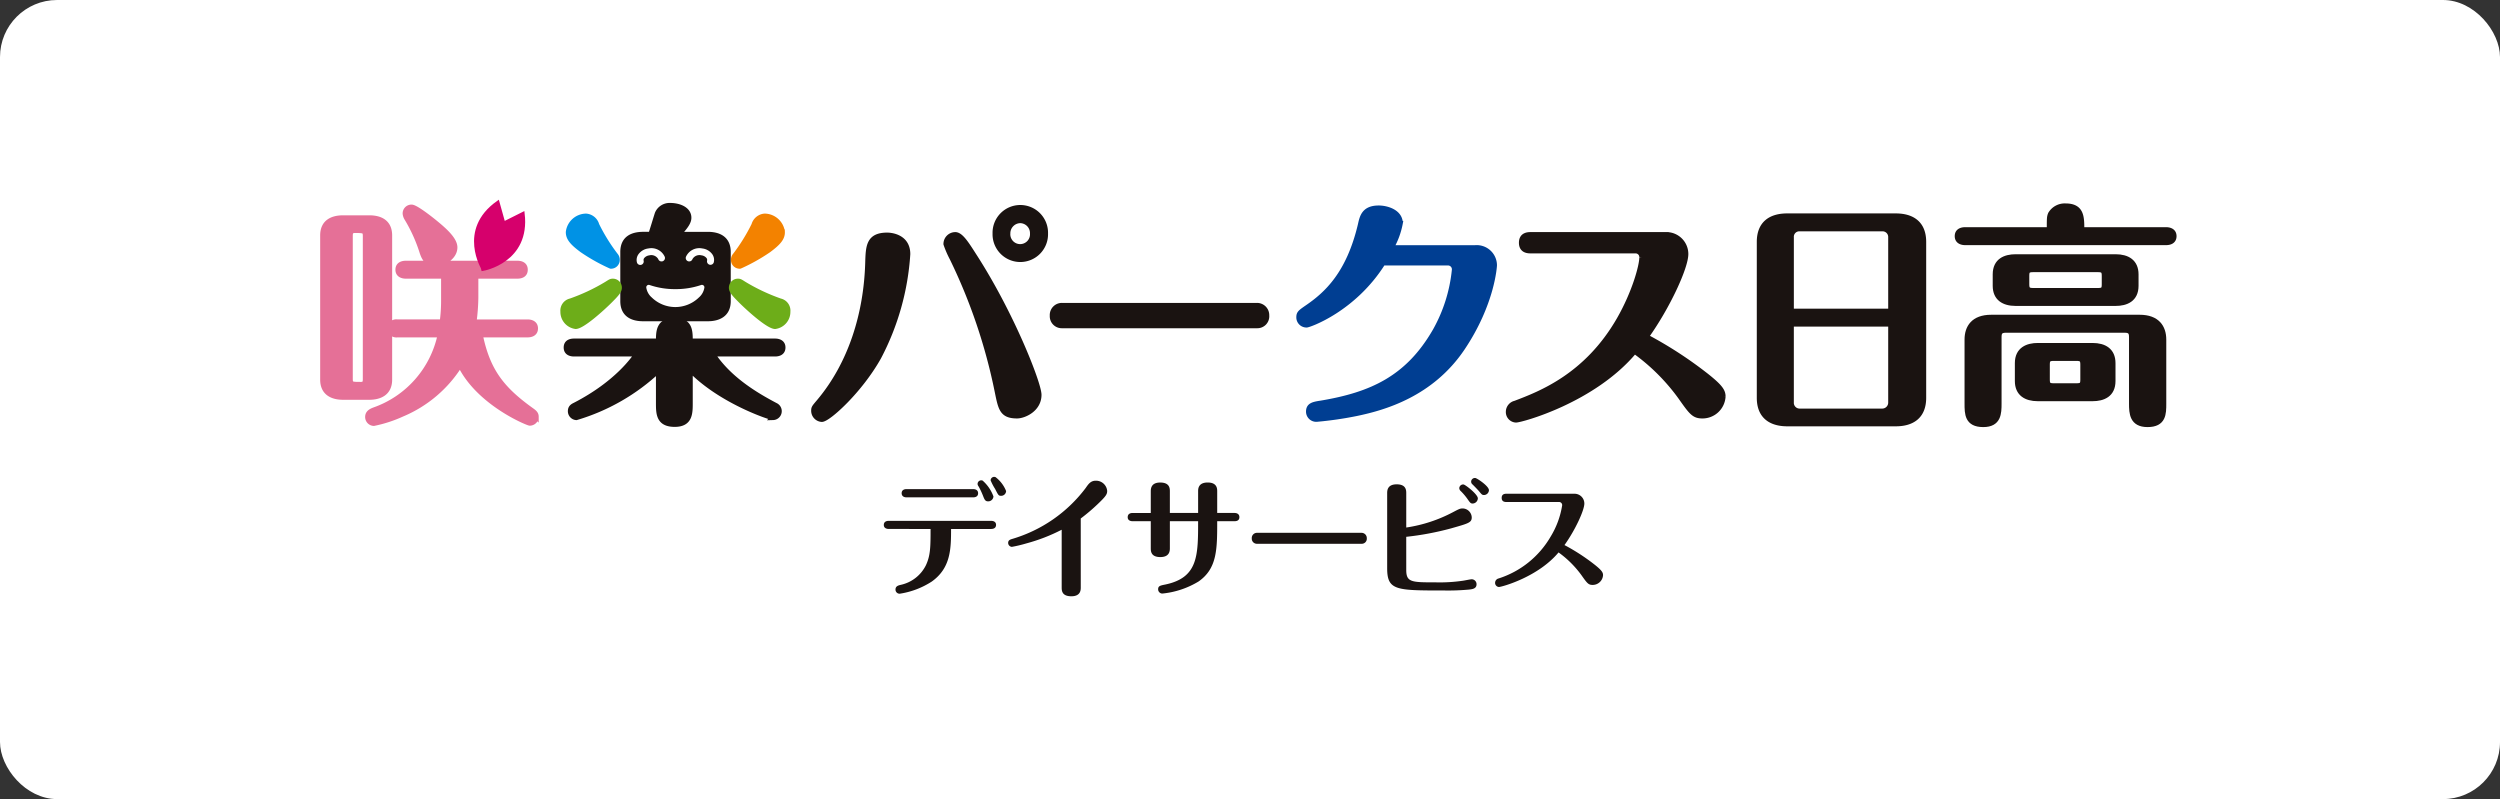
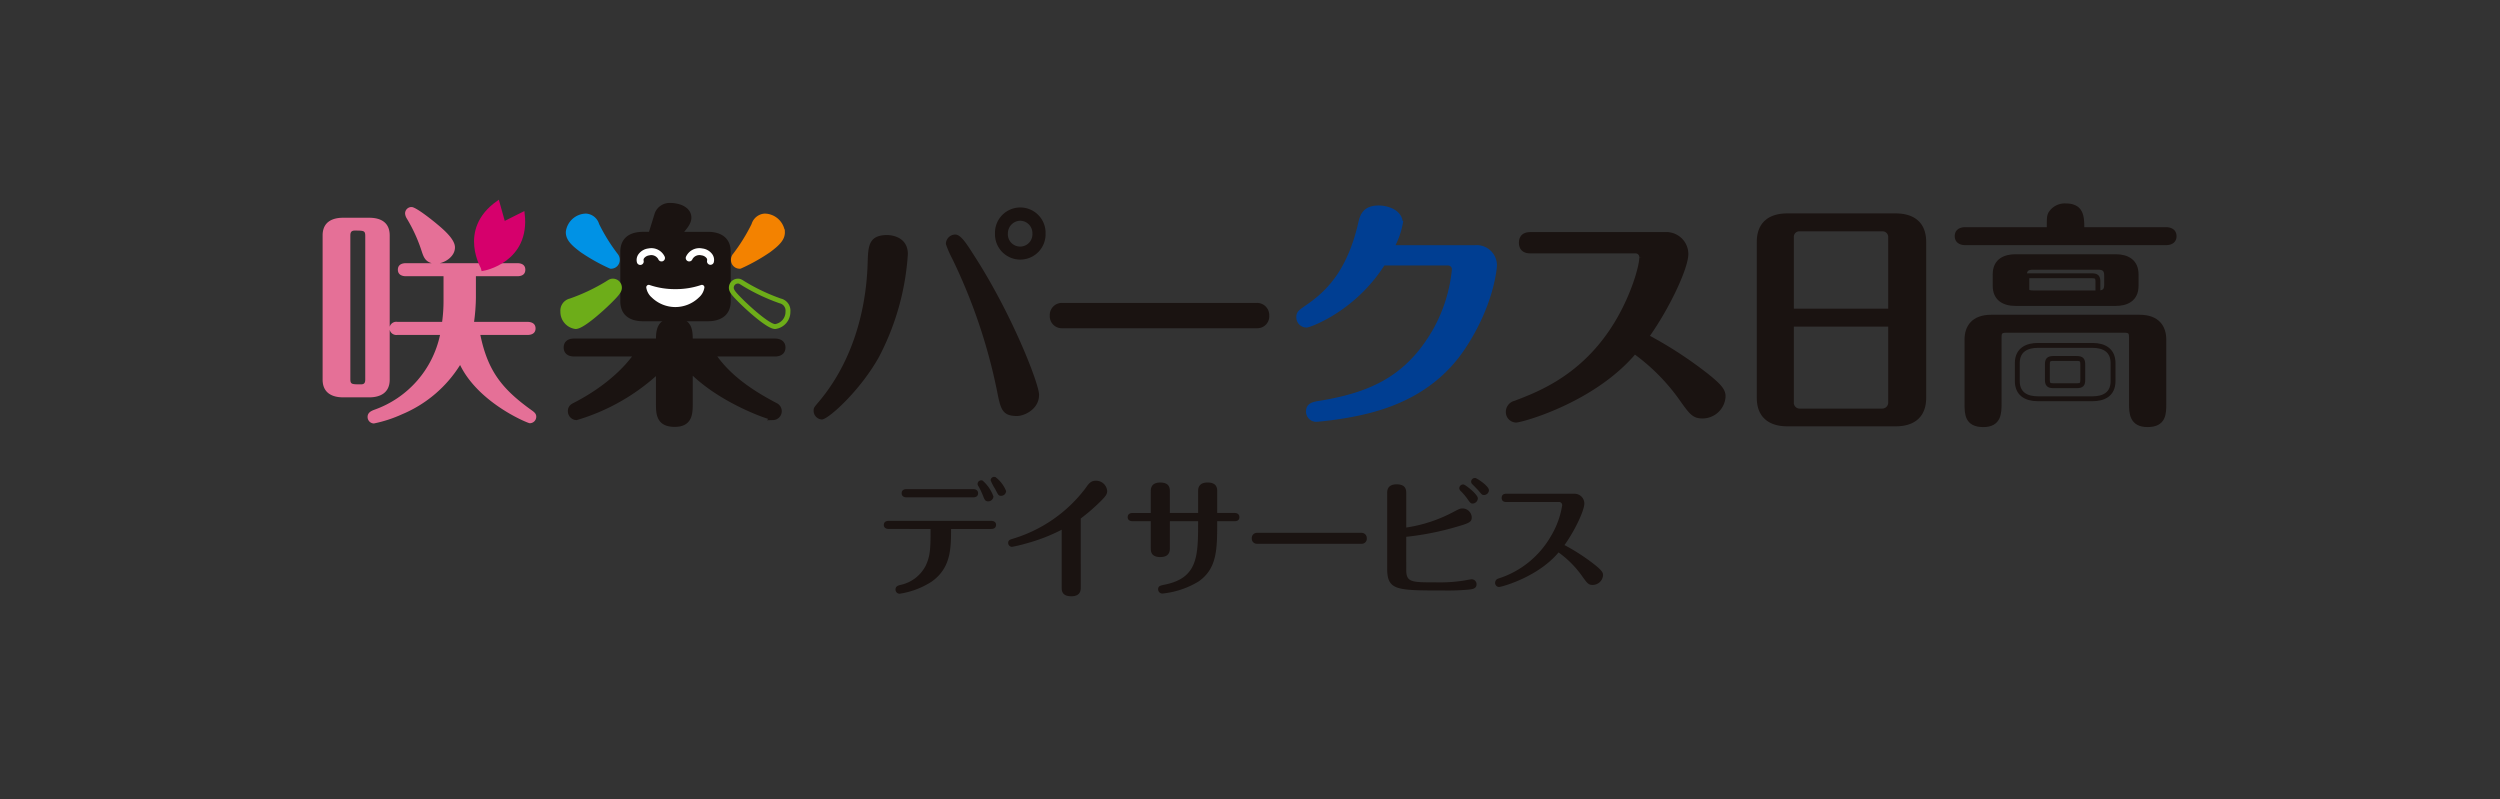
<svg xmlns="http://www.w3.org/2000/svg" width="438" height="140" viewBox="0 0 438 140">
  <rect x="0" y="0" width="438" height="140" fill="#333333" stroke="none" />
  <defs>
    <clipPath id="clip-path">
      <rect id="長方形_1725" data-name="長方形 1725" width="325.368" height="69.555" fill="none" />
    </clipPath>
  </defs>
  <g id="グループ_5507" data-name="グループ 5507" transform="translate(-0.447)">
-     <rect id="長方形_1726" data-name="長方形 1726" width="438" height="140" rx="10" transform="translate(0.447 0)" fill="#fff" />
    <g id="グループ_5510" data-name="グループ 5510" transform="translate(56.475 34.913)">
      <g id="グループ_5509" data-name="グループ 5509" transform="translate(0 0)" clip-path="url(#clip-path)">
        <path id="パス_10348" data-name="パス 10348" d="M86.5,51.265c-.451,0-.882-.181-.882-.7,0-.677.634-.722.882-.722h17.9c.452,0,.882.181.882.7,0,.679-.632.724-.882.724h-7c0,3.457-.045,6.846-3.39,9.218a14.275,14.275,0,0,1-5.6,2.124.717.717,0,0,1-.746-.722c0-.587.452-.724.949-.837a6.44,6.44,0,0,0,4.383-3.434c.791-1.7.813-3.187.813-6.349Zm14.755-6.983c.5,0,.882.226.882.724,0,.519-.384.722-.882.722H89.622c-.881,0-.881-.632-.881-.722,0-.114,0-.724.881-.724Zm3.57,1.288a.919.919,0,0,1-.927.859c-.5,0-.632-.271-.926-1.039a13.649,13.649,0,0,0-.7-1.492c-.18-.27-.226-.36-.226-.542a.631.631,0,0,1,.656-.609.444.444,0,0,1,.225.045,6.779,6.779,0,0,1,1.9,2.779m2.215-.949a.869.869,0,0,1-.859.837c-.452,0-.5-.092-1.062-1.2a9.612,9.612,0,0,1-.792-1.513.627.627,0,0,1,.634-.609.974.974,0,0,1,.226.045,5.7,5.7,0,0,1,1.852,2.44" transform="translate(13.199 6.496)" fill="#1a1311" />
        <path id="パス_10349" data-name="パス 10349" d="M117.214,61.41c0,.429,0,1.559-1.649,1.559-1.694,0-1.694-1.04-1.694-1.559V51.31A30.871,30.871,0,0,1,107.7,53.7a23.854,23.854,0,0,1-2.554.611.7.7,0,0,1-.654-.7c0-.474.384-.587.676-.679a24.938,24.938,0,0,0,12.9-8.924c.519-.747.9-1.288,1.785-1.288a1.962,1.962,0,0,1,1.989,1.785c0,.586-.2.926-1.672,2.327a32.543,32.543,0,0,1-2.96,2.508Z" transform="translate(16.108 6.586)" fill="#1a1311" />
        <path id="パス_10350" data-name="パス 10350" d="M134.978,48.33v-3.8c0-.384,0-1.536,1.671-1.536s1.672,1.107,1.672,1.536v3.8h3.028c.474,0,.859.225.859.722,0,.159,0,.724-.859.724h-3.028c0,4.9,0,8.27-3.254,10.551a15.1,15.1,0,0,1-6.371,2.124.747.747,0,0,1-.724-.744c0-.589.361-.657,1.243-.837,5.762-1.2,5.762-5.062,5.762-11.094h-4.949v4.7c0,.429,0,1.581-1.671,1.581s-1.674-1.062-1.674-1.581v-4.7h-3.162c-.451,0-.881-.18-.881-.7,0-.7.631-.744.881-.744h3.162V44.579c0-.429,0-1.581,1.65-1.581,1.694,0,1.694,1.062,1.694,1.581V48.33Z" transform="translate(18.905 6.628)" fill="#1a1311" />
        <path id="パス_10351" data-name="パス 10351" d="M160.7,50.633a.918.918,0,0,1,.927.949.889.889,0,0,1-.927.972H142.4a.9.9,0,0,1-.926-.949.908.908,0,0,1,.926-.972Z" transform="translate(21.808 7.805)" fill="#1a1311" />
        <path id="パス_10352" data-name="パス 10352" d="M165.37,58.424c0,2.169.949,2.169,5.175,2.169a27.952,27.952,0,0,0,4.655-.271c.248-.022,1.4-.271,1.648-.271a.859.859,0,0,1,.837.881c0,.791-.769.86-1.333.927a39.9,39.9,0,0,1-4.383.158c-8.384,0-9.942,0-9.942-3.909V45c0-.452,0-1.581,1.672-1.581S165.37,44.483,165.37,45v5.987a25.466,25.466,0,0,0,8.27-2.733c.95-.5,1.176-.611,1.605-.611a1.631,1.631,0,0,1,1.6,1.559c0,.926-.564,1.062-3.66,1.944a50.408,50.408,0,0,1-7.818,1.468Zm12.54-12.541a.936.936,0,0,1-.9.9c-.36,0-.451-.136-.927-.814a9.832,9.832,0,0,0-1.174-1.378.712.712,0,0,1-.249-.519.689.689,0,0,1,.747-.632c.361.068,2.507,1.739,2.507,2.44m1.944-1.423a.885.885,0,0,1-.859.836c-.338,0-.406-.091-.926-.722-.2-.227-.679-.724-1.085-1.13a.626.626,0,0,1-.248-.5.656.656,0,0,1,.722-.632c.249,0,2.395,1.4,2.395,2.147" transform="translate(24.977 6.523)" fill="#1a1311" />
        <path id="パス_10353" data-name="パス 10353" d="M180.422,46.147c-.248,0-.859,0-.859-.724s.611-.723.859-.723h11.885a1.715,1.715,0,0,1,1.739,1.716c0,1.176-1.6,4.656-3.48,7.277a35.28,35.28,0,0,1,5.287,3.435c1.221.971,1.469,1.355,1.469,1.829a1.818,1.818,0,0,1-1.83,1.717c-.746,0-.972-.317-1.944-1.694a17.779,17.779,0,0,0-4.021-4c-3.615,4.338-9.988,6.056-10.439,6.056a.711.711,0,0,1-.677-.746.788.788,0,0,1,.609-.746,16.261,16.261,0,0,0,9.128-7.344,14.966,14.966,0,0,0,2.012-5.467.544.544,0,0,0-.587-.587Z" transform="translate(27.503 6.891)" fill="#1a1311" />
        <path id="パス_10354" data-name="パス 10354" d="M34.553,11.015c.532,0,1.39.164,1.39,1.144,0,1.019-.9,1.14-1.39,1.14H27.285v3.757a34.289,34.289,0,0,1-.322,4.243H36.35c.489,0,1.385.164,1.385,1.144,0,1.019-.937,1.144-1.385,1.144H28.063c1.307,6.326,3.8,9.511,9.143,13.306.367.284.652.53.652,1.023a1.14,1.14,0,0,1-1.144,1.14c-.325,0-8.939-3.509-12.2-10.2a21.963,21.963,0,0,1-10.123,8.613A22.947,22.947,0,0,1,9.408,39.1a1.133,1.133,0,0,1-1.1-1.143c0-.778.653-1.062,1.185-1.264A17.835,17.835,0,0,0,21,23.586H13.531a1.2,1.2,0,0,1-1.348-.9v8.736c0,2.408-1.8,3.1-3.591,3.1H4.02c-2.08,0-3.592-.9-3.592-3.1V6.156c0-2.408,1.757-3.1,3.592-3.1H8.592c2.081,0,3.591.858,3.591,3.1v16a1.2,1.2,0,0,1,1.348-.86h7.836a27.5,27.5,0,0,0,.246-3.671V13.3H15c-.492,0-1.387-.164-1.387-1.14,0-1.023.938-1.144,1.387-1.144h4.531c-1.1-.328-1.39-1.019-1.715-2A27.231,27.231,0,0,0,15.123,3.1a1.914,1.914,0,0,1-.245-.776,1.116,1.116,0,0,1,1.144-1.145c.695,0,3.142,1.921,4,2.614,1.39,1.143,3.593,2.941,3.593,4.449,0,1.47-1.428,2.491-2.656,2.777ZM7.9,6.318C7.9,5.34,7.734,5.3,6.063,5.3c-.778,0-.778.532-.778,1.019v24.94c0,.984.2.984,1.878.984.734,0,.734-.493.734-.984Z" transform="translate(0.066 0.181)" fill="#e57097" />
-         <path id="パス_10355" data-name="パス 10355" d="M34.553,11.015c.532,0,1.39.164,1.39,1.144,0,1.019-.9,1.14-1.39,1.14H27.285v3.757a34.289,34.289,0,0,1-.322,4.243H36.35c.489,0,1.385.164,1.385,1.144,0,1.019-.937,1.144-1.385,1.144H28.063c1.307,6.326,3.8,9.511,9.143,13.306.367.284.652.53.652,1.023a1.14,1.14,0,0,1-1.144,1.14c-.325,0-8.939-3.509-12.2-10.2a21.963,21.963,0,0,1-10.123,8.613A22.947,22.947,0,0,1,9.408,39.1a1.133,1.133,0,0,1-1.1-1.143c0-.778.653-1.062,1.185-1.264A17.835,17.835,0,0,0,21,23.586H13.531a1.2,1.2,0,0,1-1.348-.9v8.736c0,2.408-1.8,3.1-3.591,3.1H4.02c-2.08,0-3.592-.9-3.592-3.1V6.156c0-2.408,1.757-3.1,3.592-3.1H8.592c2.081,0,3.591.858,3.591,3.1v16a1.2,1.2,0,0,1,1.348-.86h7.836a27.5,27.5,0,0,0,.246-3.671V13.3H15c-.492,0-1.387-.164-1.387-1.14,0-1.023.938-1.144,1.387-1.144h4.531c-1.1-.328-1.39-1.019-1.715-2A27.231,27.231,0,0,0,15.123,3.1a1.914,1.914,0,0,1-.245-.776,1.116,1.116,0,0,1,1.144-1.145c.695,0,3.142,1.921,4,2.614,1.39,1.143,3.593,2.941,3.593,4.449,0,1.47-1.428,2.491-2.656,2.777ZM7.9,6.318C7.9,5.34,7.734,5.3,6.063,5.3c-.778,0-.778.532-.778,1.019v24.94c0,.984.2.984,1.878.984.734,0,.734-.493.734-.984Z" transform="translate(0.066 0.181)" fill="none" stroke="#e57097" stroke-miterlimit="10" stroke-width="0.856" />
        <path id="パス_10356" data-name="パス 10356" d="M91.473,9.421a44.913,44.913,0,0,1-5.085,18.062c-3.3,5.894-8.864,10.909-9.989,10.909a1.531,1.531,0,0,1-1.437-1.532c0-.514.088-.6.916-1.579,5.6-6.64,8.291-15.415,8.551-24.328.089-2.878.136-4.876,3.434-4.876.133,0,3.61,0,3.61,3.344m15.646,24.088a97.123,97.123,0,0,0-7.9-23.349,17.174,17.174,0,0,1-1.083-2.5,1.657,1.657,0,0,1,1.648-1.671c.956,0,1.96,1.578,3.262,3.619,6.646,10.263,11.415,22.512,11.415,24.459,0,2.556-2.61,3.716-3.87,3.716-2.65,0-2.866-1.3-3.475-4.27m8.484-27.7a4.433,4.433,0,1,1-8.862,0,4.433,4.433,0,1,1,8.862,0m-6.605,0a2.154,2.154,0,1,0,4.3,0,2.181,2.181,0,0,0-2.131-2.244A2.216,2.216,0,0,0,109,5.806" transform="translate(11.556 0.189)" fill="#1a1311" />
-         <path id="パス_10357" data-name="パス 10357" d="M91.473,9.421a44.913,44.913,0,0,1-5.085,18.062c-3.3,5.894-8.864,10.909-9.989,10.909a1.531,1.531,0,0,1-1.437-1.532c0-.514.088-.6.916-1.579,5.6-6.64,8.291-15.415,8.551-24.328.089-2.878.136-4.876,3.434-4.876C88,6.077,91.473,6.077,91.473,9.421Zm15.646,24.088a97.123,97.123,0,0,0-7.9-23.349,17.174,17.174,0,0,1-1.083-2.5,1.657,1.657,0,0,1,1.648-1.671c.956,0,1.96,1.578,3.262,3.619,6.646,10.263,11.415,22.512,11.415,24.459,0,2.556-2.61,3.716-3.87,3.716C107.944,37.779,107.728,36.48,107.119,33.509Zm8.484-27.7a4.433,4.433,0,1,1-8.862,0,4.433,4.433,0,1,1,8.862,0Zm-6.605,0a2.154,2.154,0,1,0,4.3,0,2.181,2.181,0,0,0-2.131-2.244A2.216,2.216,0,0,0,109,5.806Z" transform="translate(11.556 0.189)" fill="none" stroke="#1a1311" stroke-miterlimit="10" stroke-width="0.856" />
        <path id="パス_10358" data-name="パス 10358" d="M147.05,16.1a1.714,1.714,0,0,1,1.727,1.77,1.662,1.662,0,0,1-1.727,1.813H112.914a1.674,1.674,0,0,1-1.732-1.77,1.7,1.7,0,0,1,1.732-1.813Z" transform="translate(17.139 2.483)" fill="#1a1311" />
        <path id="パス_10359" data-name="パス 10359" d="M147.05,16.1a1.714,1.714,0,0,1,1.727,1.77,1.662,1.662,0,0,1-1.727,1.813H112.914a1.674,1.674,0,0,1-1.732-1.77,1.7,1.7,0,0,1,1.732-1.813Z" transform="translate(17.139 2.483)" fill="none" stroke="#1a1311" stroke-miterlimit="10" stroke-width="0.856" />
        <path id="パス_10360" data-name="パス 10360" d="M179.513,8.268a3.123,3.123,0,0,1,3.392,3.077c0,.127-.346,6.7-5.611,14.54-5.442,8.091-13.713,10.452-18.588,11.462a62.264,62.264,0,0,1-6.964,1.012,1.364,1.364,0,0,1-1.436-1.349c0-1.138.826-1.308,2.218-1.517,8.792-1.475,15.191-4.341,19.982-12.683a27.17,27.17,0,0,0,3.347-10.58,1.107,1.107,0,0,0-1.085-1.264h-11.4C158.226,19.145,150.39,21.838,150,21.838a1.352,1.352,0,0,1-1.393-1.35c0-.716.217-.883,1.437-1.727,3.4-2.318,7.314-5.856,9.357-14.54.307-1.391.656-2.907,3.221-2.907,1.391,0,3.784.673,3.784,2.7a13.773,13.773,0,0,1-1.563,4.257Z" transform="translate(22.908 0.203)" fill="#003e92" />
        <path id="パス_10361" data-name="パス 10361" d="M179.513,8.268a3.123,3.123,0,0,1,3.392,3.077c0,.127-.346,6.7-5.611,14.54-5.442,8.091-13.713,10.452-18.588,11.462a62.264,62.264,0,0,1-6.964,1.012,1.364,1.364,0,0,1-1.436-1.349c0-1.138.826-1.308,2.218-1.517,8.792-1.475,15.191-4.341,19.982-12.683a27.17,27.17,0,0,0,3.347-10.58,1.107,1.107,0,0,0-1.085-1.264h-11.4C158.226,19.145,150.39,21.838,150,21.838a1.352,1.352,0,0,1-1.393-1.35c0-.716.217-.883,1.437-1.727,3.4-2.318,7.314-5.856,9.357-14.54.307-1.391.656-2.907,3.221-2.907,1.391,0,3.784.673,3.784,2.7a13.773,13.773,0,0,1-1.563,4.257Z" transform="translate(22.908 0.203)" fill="none" stroke="#003e92" stroke-miterlimit="10" stroke-width="0.856" />
        <path id="パス_10362" data-name="パス 10362" d="M184.412,8.23c-.5,0-1.707,0-1.707-1.44s1.21-1.439,1.707-1.439h23.656a3.417,3.417,0,0,1,3.462,3.421c0,2.335-3.192,9.263-6.925,14.479a70.621,70.621,0,0,1,10.524,6.838c2.428,1.929,2.925,2.695,2.925,3.64a3.623,3.623,0,0,1-3.644,3.419c-1.484,0-1.936-.629-3.871-3.374a35.426,35.426,0,0,0-8-7.962c-7.2,8.635-19.879,12.055-20.778,12.055a1.416,1.416,0,0,1-1.348-1.485,1.564,1.564,0,0,1,1.213-1.484c4.363-1.663,12.46-4.723,18.169-14.616,2.745-4.765,4-9.488,4-10.881a1.082,1.082,0,0,0-1.167-1.169Z" transform="translate(27.811 0.825)" fill="#1a1311" />
        <path id="パス_10363" data-name="パス 10363" d="M184.412,8.23c-.5,0-1.707,0-1.707-1.44s1.21-1.439,1.707-1.439h23.656a3.417,3.417,0,0,1,3.462,3.421c0,2.335-3.192,9.263-6.925,14.479a70.621,70.621,0,0,1,10.524,6.838c2.428,1.929,2.925,2.695,2.925,3.64a3.623,3.623,0,0,1-3.644,3.419c-1.484,0-1.936-.629-3.871-3.374a35.426,35.426,0,0,0-8-7.962c-7.2,8.635-19.879,12.055-20.778,12.055a1.416,1.416,0,0,1-1.348-1.485,1.564,1.564,0,0,1,1.213-1.484c4.363-1.663,12.46-4.723,18.169-14.616,2.745-4.765,4-9.488,4-10.881a1.082,1.082,0,0,0-1.167-1.169Z" transform="translate(27.811 0.825)" fill="none" stroke="#1a1311" stroke-miterlimit="10" stroke-width="0.856" />
        <path id="パス_10364" data-name="パス 10364" d="M247.328,34.389c0,3.307-2.086,4.573-4.9,4.573H223.406c-1.795,0-4.9-.532-4.9-4.573V7.087c0-3.307,2.082-4.57,4.9-4.57h19.022c1.8,0,4.9.53,4.9,4.57Zm-5.8-15.183V6.273A1.416,1.416,0,0,0,240.061,4.8H225.568a1.382,1.382,0,0,0-1.425,1.472V19.206Zm-17.387,2.288V35.2a1.437,1.437,0,0,0,1.425,1.51h14.493a1.472,1.472,0,0,0,1.469-1.51V21.494Z" transform="translate(33.684 0.388)" fill="#1a1311" />
        <path id="パス_10365" data-name="パス 10365" d="M247.328,34.389c0,3.307-2.086,4.573-4.9,4.573H223.406c-1.795,0-4.9-.532-4.9-4.573V7.087c0-3.307,2.082-4.57,4.9-4.57h19.022c1.8,0,4.9.53,4.9,4.57Zm-5.8-15.183V6.273A1.416,1.416,0,0,0,240.061,4.8H225.568a1.382,1.382,0,0,0-1.425,1.472V19.206Zm-17.387,2.288V35.2a1.437,1.437,0,0,0,1.425,1.51h14.493a1.472,1.472,0,0,0,1.469-1.51V21.494Z" transform="translate(33.684 0.388)" fill="none" stroke="#1a1311" stroke-miterlimit="10" stroke-width="0.856" />
-         <path id="パス_10366" data-name="パス 10366" d="M270.864,22.184h-9.592c-1.8,0-3.591.695-3.591,3.1v3.144c0,2.2,1.511,3.1,3.591,3.1h9.592c1.836,0,3.593-.692,3.593-3.1V25.288c0-2.207-1.511-3.1-3.593-3.1m-1.713,6c0,.818-.163,1.06-1.1,1.06h-4c-.9,0-1.1-.241-1.1-1.06V25.531c0-.777.163-1.061,1.1-1.061h4c.9,0,1.1.247,1.1,1.061Z" transform="translate(39.722 3.42)" fill="#1a1311" />
        <path id="パス_10367" data-name="パス 10367" d="M270.864,22.184h-9.592c-1.8,0-3.591.695-3.591,3.1v3.144c0,2.2,1.511,3.1,3.591,3.1h9.592c1.836,0,3.593-.692,3.593-3.1V25.288C274.457,23.081,272.946,22.184,270.864,22.184Zm-1.713,6c0,.818-.163,1.06-1.1,1.06h-4c-.9,0-1.1-.241-1.1-1.06V25.531c0-.777.163-1.061,1.1-1.061h4c.9,0,1.1.247,1.1,1.061Z" transform="translate(39.722 3.42)" fill="none" stroke="#1a1311" stroke-miterlimit="10" stroke-width="0.856" />
        <path id="パス_10368" data-name="パス 10368" d="M285.168,5.163H270.4c0-2.2,0-4.161-2.86-4.161a2.9,2.9,0,0,0-2.65,1.427c-.208.532-.208.735-.208,2.734H249.942c-.45,0-1.388.123-1.388,1.143,0,.981.9,1.145,1.388,1.145h35.226c.451,0,1.391-.121,1.391-1.145,0-.979-.9-1.143-1.391-1.143" transform="translate(38.315 0.155)" fill="#1a1311" />
        <path id="パス_10369" data-name="パス 10369" d="M285.168,5.163H270.4c0-2.2,0-4.161-2.86-4.161a2.9,2.9,0,0,0-2.65,1.427c-.208.532-.208.735-.208,2.734H249.942c-.45,0-1.388.123-1.388,1.143,0,.981.9,1.145,1.388,1.145h35.226c.451,0,1.391-.121,1.391-1.145C286.559,5.327,285.661,5.163,285.168,5.163Z" transform="translate(38.315 0.155)" fill="none" stroke="#1a1311" stroke-miterlimit="10" stroke-width="0.856" />
        <path id="パス_10370" data-name="パス 10370" d="M275.421,16.915c1.836,0,3.593-.7,3.593-3.1v-2c0-2.2-1.512-3.1-3.593-3.1h-17.51c-1.837,0-3.592.695-3.592,3.1v2c0,2.2,1.508,3.1,3.592,3.1Zm-15.549-4.857c0-.817.163-1.061,1.1-1.061h11.389c.856,0,1.063.244,1.063,1.061v1.507c0,.817-.165,1.064-1.063,1.064H260.973c-.9,0-1.1-.247-1.1-1.064Z" transform="translate(39.204 1.343)" fill="#1a1311" />
-         <path id="パス_10371" data-name="パス 10371" d="M275.421,16.915c1.836,0,3.593-.7,3.593-3.1v-2c0-2.2-1.512-3.1-3.593-3.1h-17.51c-1.837,0-3.592.695-3.592,3.1v2c0,2.2,1.508,3.1,3.592,3.1Zm-15.549-4.857c0-.817.163-1.061,1.1-1.061h11.389c.856,0,1.063.244,1.063,1.061v1.507c0,.817-.165,1.064-1.063,1.064H260.973c-.9,0-1.1-.247-1.1-1.064Z" transform="translate(39.204 1.343)" fill="none" stroke="#1a1311" stroke-miterlimit="10" stroke-width="0.856" />
+         <path id="パス_10371" data-name="パス 10371" d="M275.421,16.915c1.836,0,3.593-.7,3.593-3.1v-2c0-2.2-1.512-3.1-3.593-3.1h-17.51c-1.837,0-3.592.695-3.592,3.1v2c0,2.2,1.508,3.1,3.592,3.1Zm-15.549-4.857h11.389c.856,0,1.063.244,1.063,1.061v1.507c0,.817-.165,1.064-1.063,1.064H260.973c-.9,0-1.1-.247-1.1-1.064Z" transform="translate(39.204 1.343)" fill="none" stroke="#1a1311" stroke-miterlimit="10" stroke-width="0.856" />
        <path id="パス_10372" data-name="パス 10372" d="M280.287,17.9h-26c-3.145,0-4.244,1.8-4.244,3.92V33.009c0,1.8,0,3.714,2.855,3.714,2.736,0,2.776-2,2.776-3.714V21.376c0-.777.207-1.184,1.184-1.184h20.817c.979,0,1.183.407,1.183,1.184V33.009c0,1.714.083,3.714,2.816,3.714,2.857,0,2.857-1.917,2.857-3.714V21.825c0-2.163-1.141-3.92-4.244-3.92" transform="translate(38.545 2.76)" fill="#1a1311" />
        <path id="パス_10373" data-name="パス 10373" d="M280.287,17.9h-26c-3.145,0-4.244,1.8-4.244,3.92V33.009c0,1.8,0,3.714,2.855,3.714,2.736,0,2.776-2,2.776-3.714V21.376c0-.777.207-1.184,1.184-1.184h20.817c.979,0,1.183.407,1.183,1.184V33.009c0,1.714.083,3.714,2.816,3.714,2.857,0,2.857-1.917,2.857-3.714V21.825C284.53,19.662,283.389,17.9,280.287,17.9Z" transform="translate(38.545 2.76)" fill="none" stroke="#1a1311" stroke-miterlimit="10" stroke-width="0.856" />
        <path id="パス_10374" data-name="パス 10374" d="M28.558,4.15l3.382-1.694c.99,8.29-6.933,9.694-6.933,9.694S20.726,5.333,27.54.5Z" transform="translate(3.65 0.077)" fill="#d6006c" />
        <path id="パス_10375" data-name="パス 10375" d="M28.558,4.15l3.382-1.694c.99,8.29-6.933,9.694-6.933,9.694S20.726,5.333,27.54.5Z" transform="translate(3.65 0.077)" fill="none" stroke="#d6006c" stroke-miterlimit="10" stroke-width="0.612" />
        <path id="パス_10376" data-name="パス 10376" d="M60.886,5.99h-5.1c1.472-1.55,1.8-2.285,1.8-2.9,0-1.467-1.675-2.163-3.308-2.163a2.348,2.348,0,0,0-2.244,1.43c-.163.487-.937,3.061-1.141,3.631H49.579c-1.837,0-3.591.654-3.591,3.1v8.612c0,2.246,1.507,3.1,3.591,3.1H60.886c1.8,0,3.594-.691,3.594-3.1V9.093c0-2.245-1.511-3.1-3.594-3.1" transform="translate(7.089 0.143)" fill="#1a1311" />
        <path id="パス_10377" data-name="パス 10377" d="M60.886,5.99h-5.1c1.472-1.55,1.8-2.285,1.8-2.9,0-1.467-1.675-2.163-3.308-2.163a2.348,2.348,0,0,0-2.244,1.43c-.163.487-.937,3.061-1.141,3.631H49.579c-1.837,0-3.591.654-3.591,3.1v8.612c0,2.246,1.507,3.1,3.591,3.1H60.886c1.8,0,3.594-.691,3.594-3.1V9.093C64.48,6.849,62.969,5.99,60.886,5.99Z" transform="translate(7.089 0.143)" fill="none" stroke="#1a1311" stroke-miterlimit="10" stroke-width="0.856" />
-         <path id="パス_10378" data-name="パス 10378" d="M71.043,15.894a33.781,33.781,0,0,1-6.329-2.98c-.651-.407-.734-.491-1.1-.491a1.151,1.151,0,0,0-1.143,1.183c0,.576.574,1.184,1.674,2.288,1.349,1.348,4.819,4.491,6,4.491a2.592,2.592,0,0,0,2.246-2.612,1.747,1.747,0,0,0-1.347-1.879" transform="translate(9.63 1.915)" fill="#6dad19" />
        <path id="パス_10379" data-name="パス 10379" d="M71.043,15.894a33.781,33.781,0,0,1-6.329-2.98c-.651-.407-.734-.491-1.1-.491a1.151,1.151,0,0,0-1.143,1.183c0,.576.574,1.184,1.674,2.288,1.349,1.348,4.819,4.491,6,4.491a2.592,2.592,0,0,0,2.246-2.612A1.747,1.747,0,0,0,71.043,15.894Z" transform="translate(9.63 1.915)" fill="none" stroke="#6dad19" stroke-miterlimit="10" stroke-width="0.856" />
        <path id="パス_10380" data-name="パス 10380" d="M74.007,22H59.15c0-1.755,0-3.636-2.775-3.636-2.818,0-2.818,2.043-2.818,3.636H38.779c-.487,0-1.386.121-1.386,1.139,0,.984.859,1.146,1.386,1.146H49.762c-.407.613-3.347,5.061-10.779,8.9-.4.2-.856.409-.856,1.1a1.128,1.128,0,0,0,1.062,1.145,35.963,35.963,0,0,0,14.368-8.248v5.635c0,1.879,0,3.8,2.858,3.8,2.735,0,2.735-1.959,2.735-3.8V27.059c5.307,5.47,13.958,8.368,14.492,8.368a1.135,1.135,0,0,0,.448-2.163c-4.287-2.246-8.368-4.98-11.021-8.979H74.007c.45,0,1.387-.123,1.387-1.146,0-.976-.9-1.139-1.387-1.139" transform="translate(5.764 2.831)" fill="#1a1311" />
        <path id="パス_10381" data-name="パス 10381" d="M74.007,22H59.15c0-1.755,0-3.636-2.775-3.636-2.818,0-2.818,2.043-2.818,3.636H38.779c-.487,0-1.386.121-1.386,1.139,0,.984.859,1.146,1.386,1.146H49.762c-.407.613-3.347,5.061-10.779,8.9-.4.2-.856.409-.856,1.1a1.128,1.128,0,0,0,1.062,1.145,35.963,35.963,0,0,0,14.368-8.248v5.635c0,1.879,0,3.8,2.858,3.8,2.735,0,2.735-1.959,2.735-3.8V27.059c5.307,5.47,13.958,8.368,14.492,8.368a1.135,1.135,0,0,0,.448-2.163c-4.287-2.246-8.368-4.98-11.021-8.979H74.007c.45,0,1.387-.123,1.387-1.146C75.395,22.162,74.5,22,74.007,22Z" transform="translate(5.764 2.831)" fill="none" stroke="#1a1311" stroke-miterlimit="10" stroke-width="0.856" />
        <path id="パス_10382" data-name="パス 10382" d="M39.138,20.383c1.183,0,4.652-3.143,6-4.49,1.1-1.1,1.67-1.713,1.67-2.288a1.147,1.147,0,0,0-1.138-1.182c-.369,0-.452.082-1.1.488a33.781,33.781,0,0,1-6.329,2.981,1.744,1.744,0,0,0-1.346,1.878,2.591,2.591,0,0,0,2.245,2.612" transform="translate(5.687 1.915)" fill="#6dad19" />
        <path id="パス_10383" data-name="パス 10383" d="M39.138,20.383c1.183,0,4.652-3.143,6-4.49,1.1-1.1,1.67-1.713,1.67-2.288a1.147,1.147,0,0,0-1.138-1.182c-.369,0-.452.082-1.1.488a33.781,33.781,0,0,1-6.329,2.981,1.744,1.744,0,0,0-1.346,1.878A2.591,2.591,0,0,0,39.138,20.383Z" transform="translate(5.687 1.915)" fill="none" stroke="#6dad19" stroke-miterlimit="10" stroke-width="0.856" />
        <path id="パス_10384" data-name="パス 10384" d="M58.453,7.47a2.564,2.564,0,0,0-2.872,1.477.606.606,0,1,0,1.151.381,1.411,1.411,0,0,1,1.544-.657,1.35,1.35,0,0,1,.929.5.528.528,0,0,1,.083.435.607.607,0,0,0,1.175.3,1.724,1.724,0,0,0-.252-1.409A2.512,2.512,0,0,0,58.453,7.47" transform="translate(8.563 1.147)" fill="#fff" />
        <path id="パス_10385" data-name="パス 10385" d="M59.164,13.018a13.7,13.7,0,0,1-4.509.721,13.7,13.7,0,0,1-4.512-.721.436.436,0,0,0-.586.412,2.853,2.853,0,0,0,.96,1.767,5.923,5.923,0,0,0,8.268,0,2.847,2.847,0,0,0,.963-1.767.437.437,0,0,0-.185-.358.429.429,0,0,0-.4-.054" transform="translate(7.639 2.003)" fill="#fff" />
        <path id="パス_10386" data-name="パス 10386" d="M50.333,8.672a1.421,1.421,0,0,1,1.548.657.605.605,0,0,0,1.15-.381A2.571,2.571,0,0,0,50.157,7.47,2.512,2.512,0,0,0,48.4,8.506a1.728,1.728,0,0,0-.25,1.409.606.606,0,0,0,1.174-.3.528.528,0,0,1,.083-.435,1.346,1.346,0,0,1,.93-.5" transform="translate(7.413 1.147)" fill="#fff" />
        <path id="パス_10387" data-name="パス 10387" d="M40.129,8.524a32.242,32.242,0,0,0,5.033,2.821,1.094,1.094,0,0,0,1.145-1.051,1.2,1.2,0,0,0-.289-.873,31.784,31.784,0,0,1-3.3-5.326,2.123,2.123,0,0,0-1.9-1.55,3.192,3.192,0,0,0-3.1,2.776c-.047,1.138.774,1.991,2.4,3.2" transform="translate(5.816 0.392)" fill="#0092e5" />
        <path id="パス_10388" data-name="パス 10388" d="M40.129,8.524a32.242,32.242,0,0,0,5.033,2.821,1.094,1.094,0,0,0,1.145-1.051,1.2,1.2,0,0,0-.289-.873,31.784,31.784,0,0,1-3.3-5.326,2.123,2.123,0,0,0-1.9-1.55,3.192,3.192,0,0,0-3.1,2.776C37.683,6.458,38.5,7.311,40.129,8.524Z" transform="translate(5.816 0.392)" fill="none" stroke="#0092e5" stroke-miterlimit="10" stroke-width="0.856" />
        <path id="パス_10389" data-name="パス 10389" d="M63.941,11.345a32.137,32.137,0,0,0,5.033-2.821c1.624-1.213,2.446-2.066,2.4-3.205a3.191,3.191,0,0,0-3.1-2.775,2.125,2.125,0,0,0-1.9,1.55,31.715,31.715,0,0,1-3.3,5.326,1.2,1.2,0,0,0-.289.873,1.094,1.094,0,0,0,1.144,1.051" transform="translate(9.68 0.392)" fill="#f38200" />
        <path id="パス_10390" data-name="パス 10390" d="M63.941,11.345a32.137,32.137,0,0,0,5.033-2.821c1.624-1.213,2.446-2.066,2.4-3.205a3.191,3.191,0,0,0-3.1-2.775,2.125,2.125,0,0,0-1.9,1.55,31.715,31.715,0,0,1-3.3,5.326,1.2,1.2,0,0,0-.289.873A1.094,1.094,0,0,0,63.941,11.345Z" transform="translate(9.68 0.392)" fill="none" stroke="#f38200" stroke-miterlimit="10" stroke-width="0.856" />
      </g>
    </g>
  </g>
</svg>